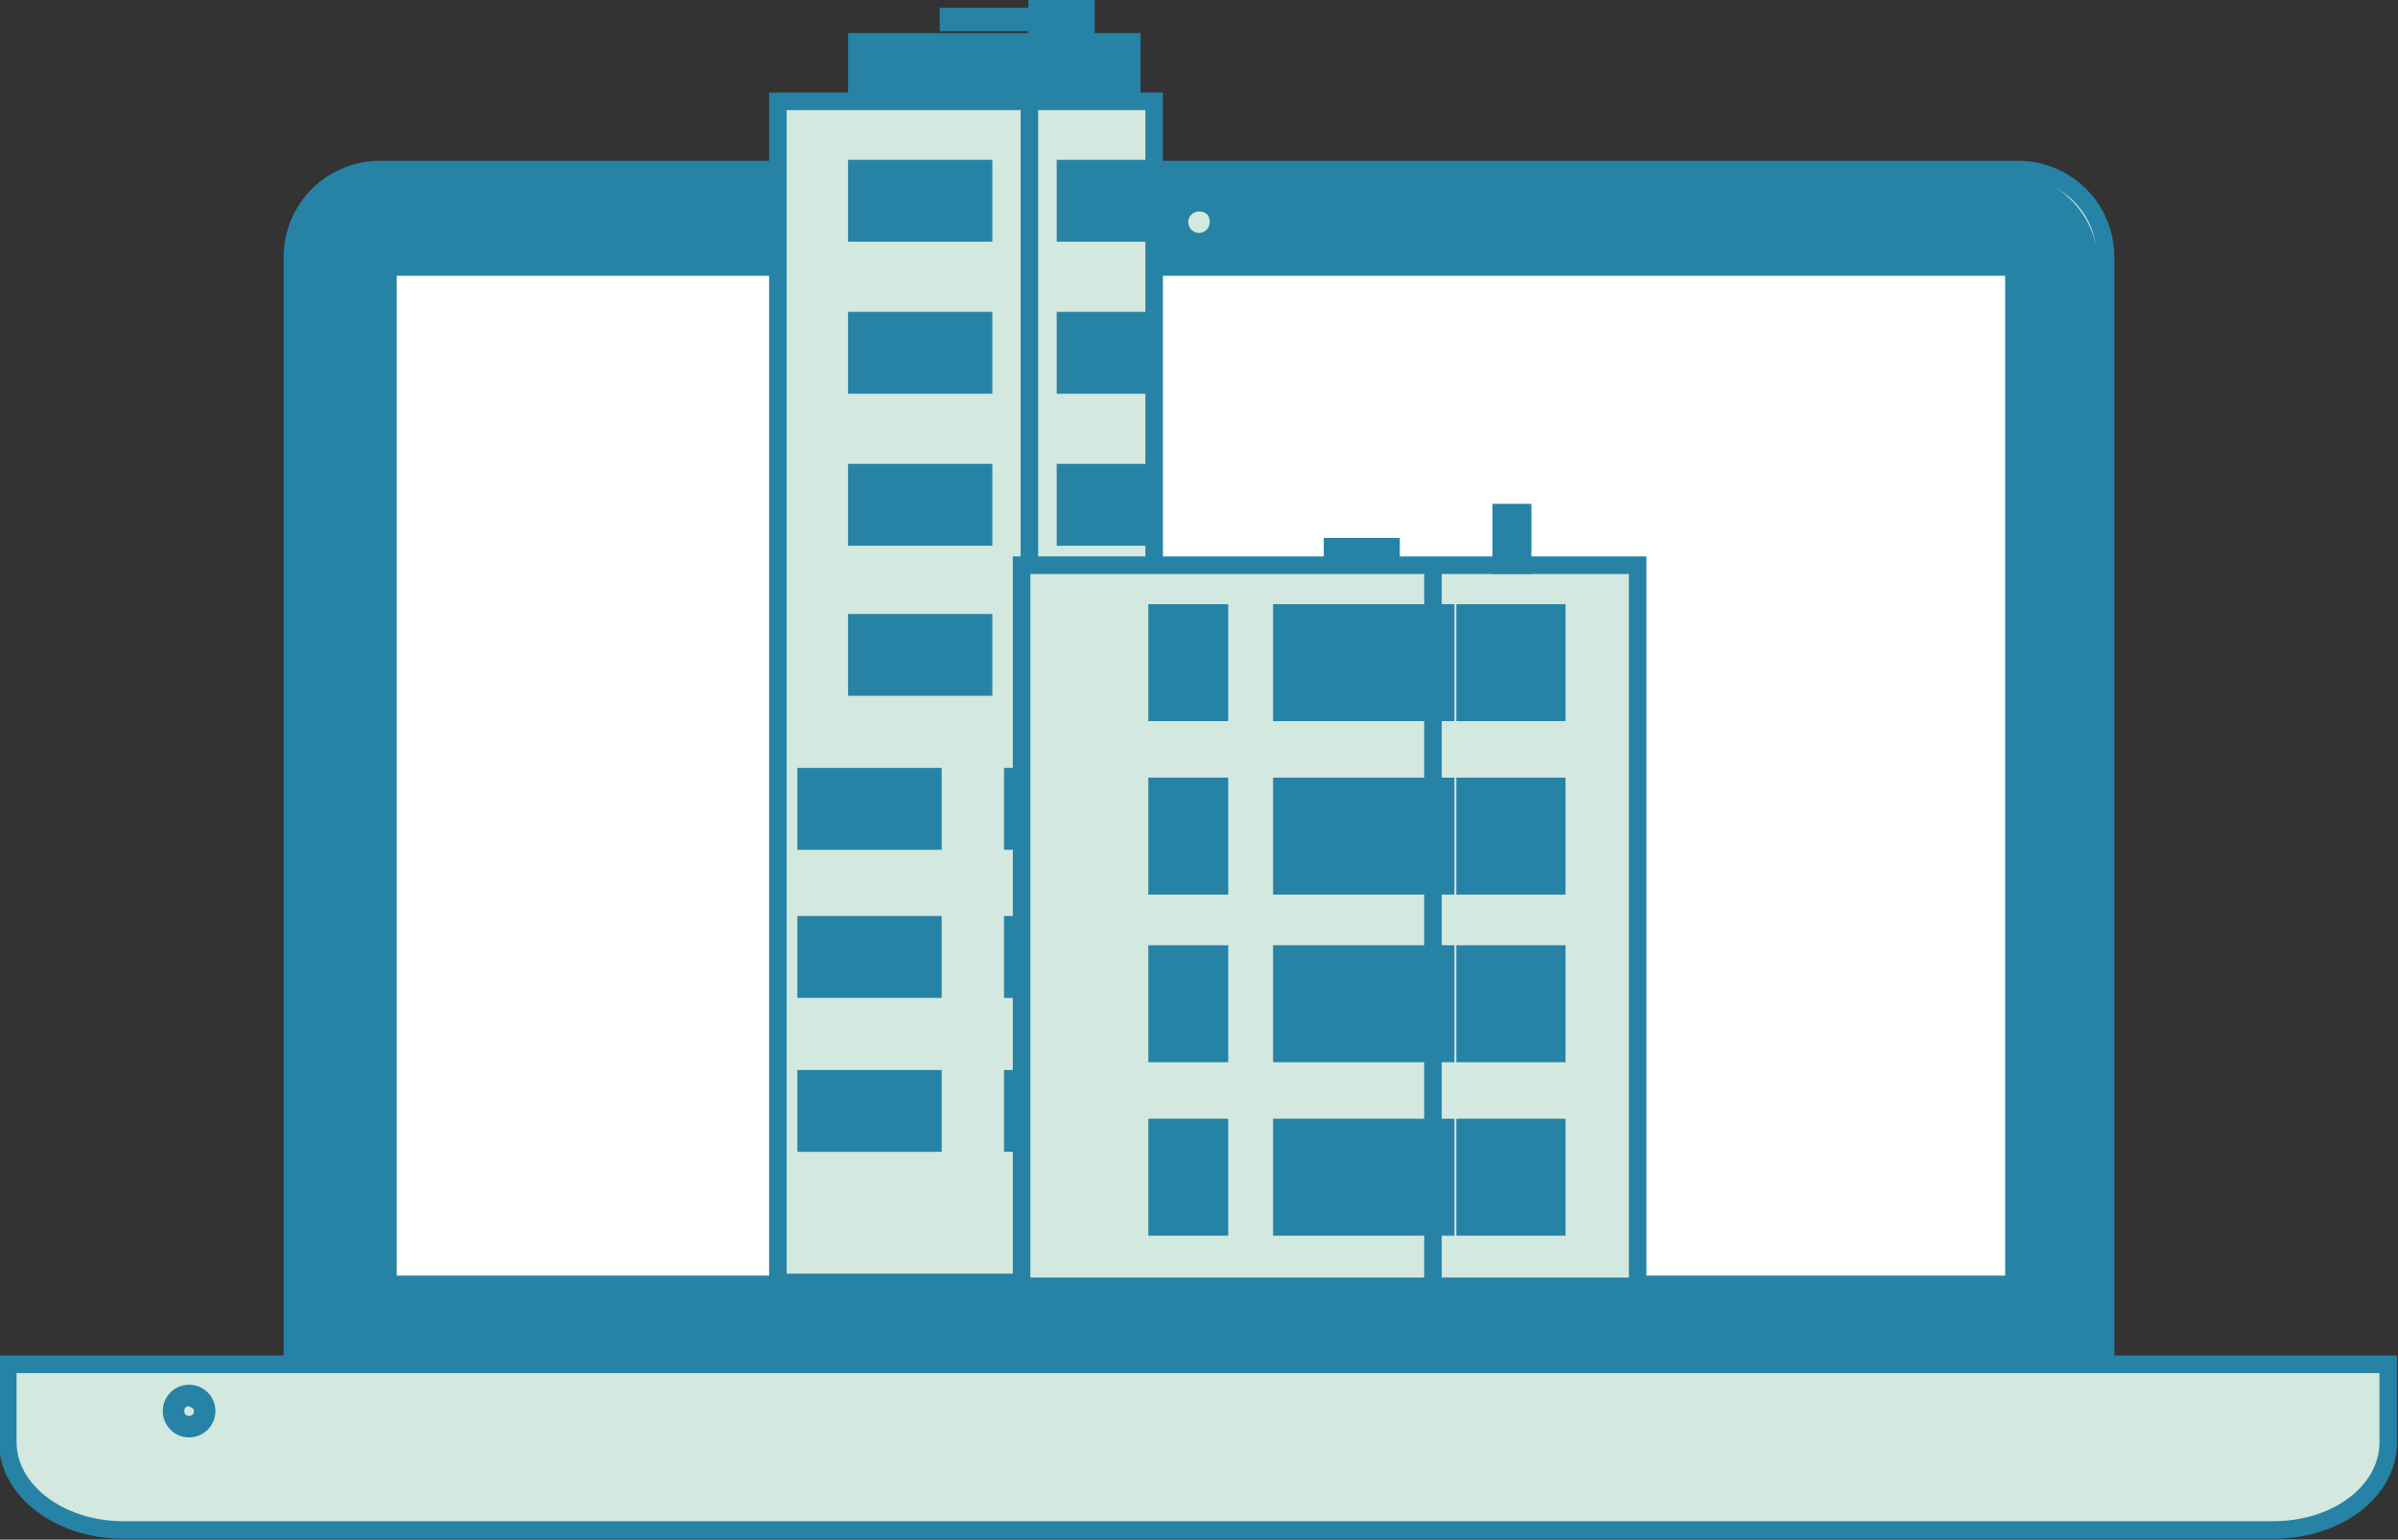
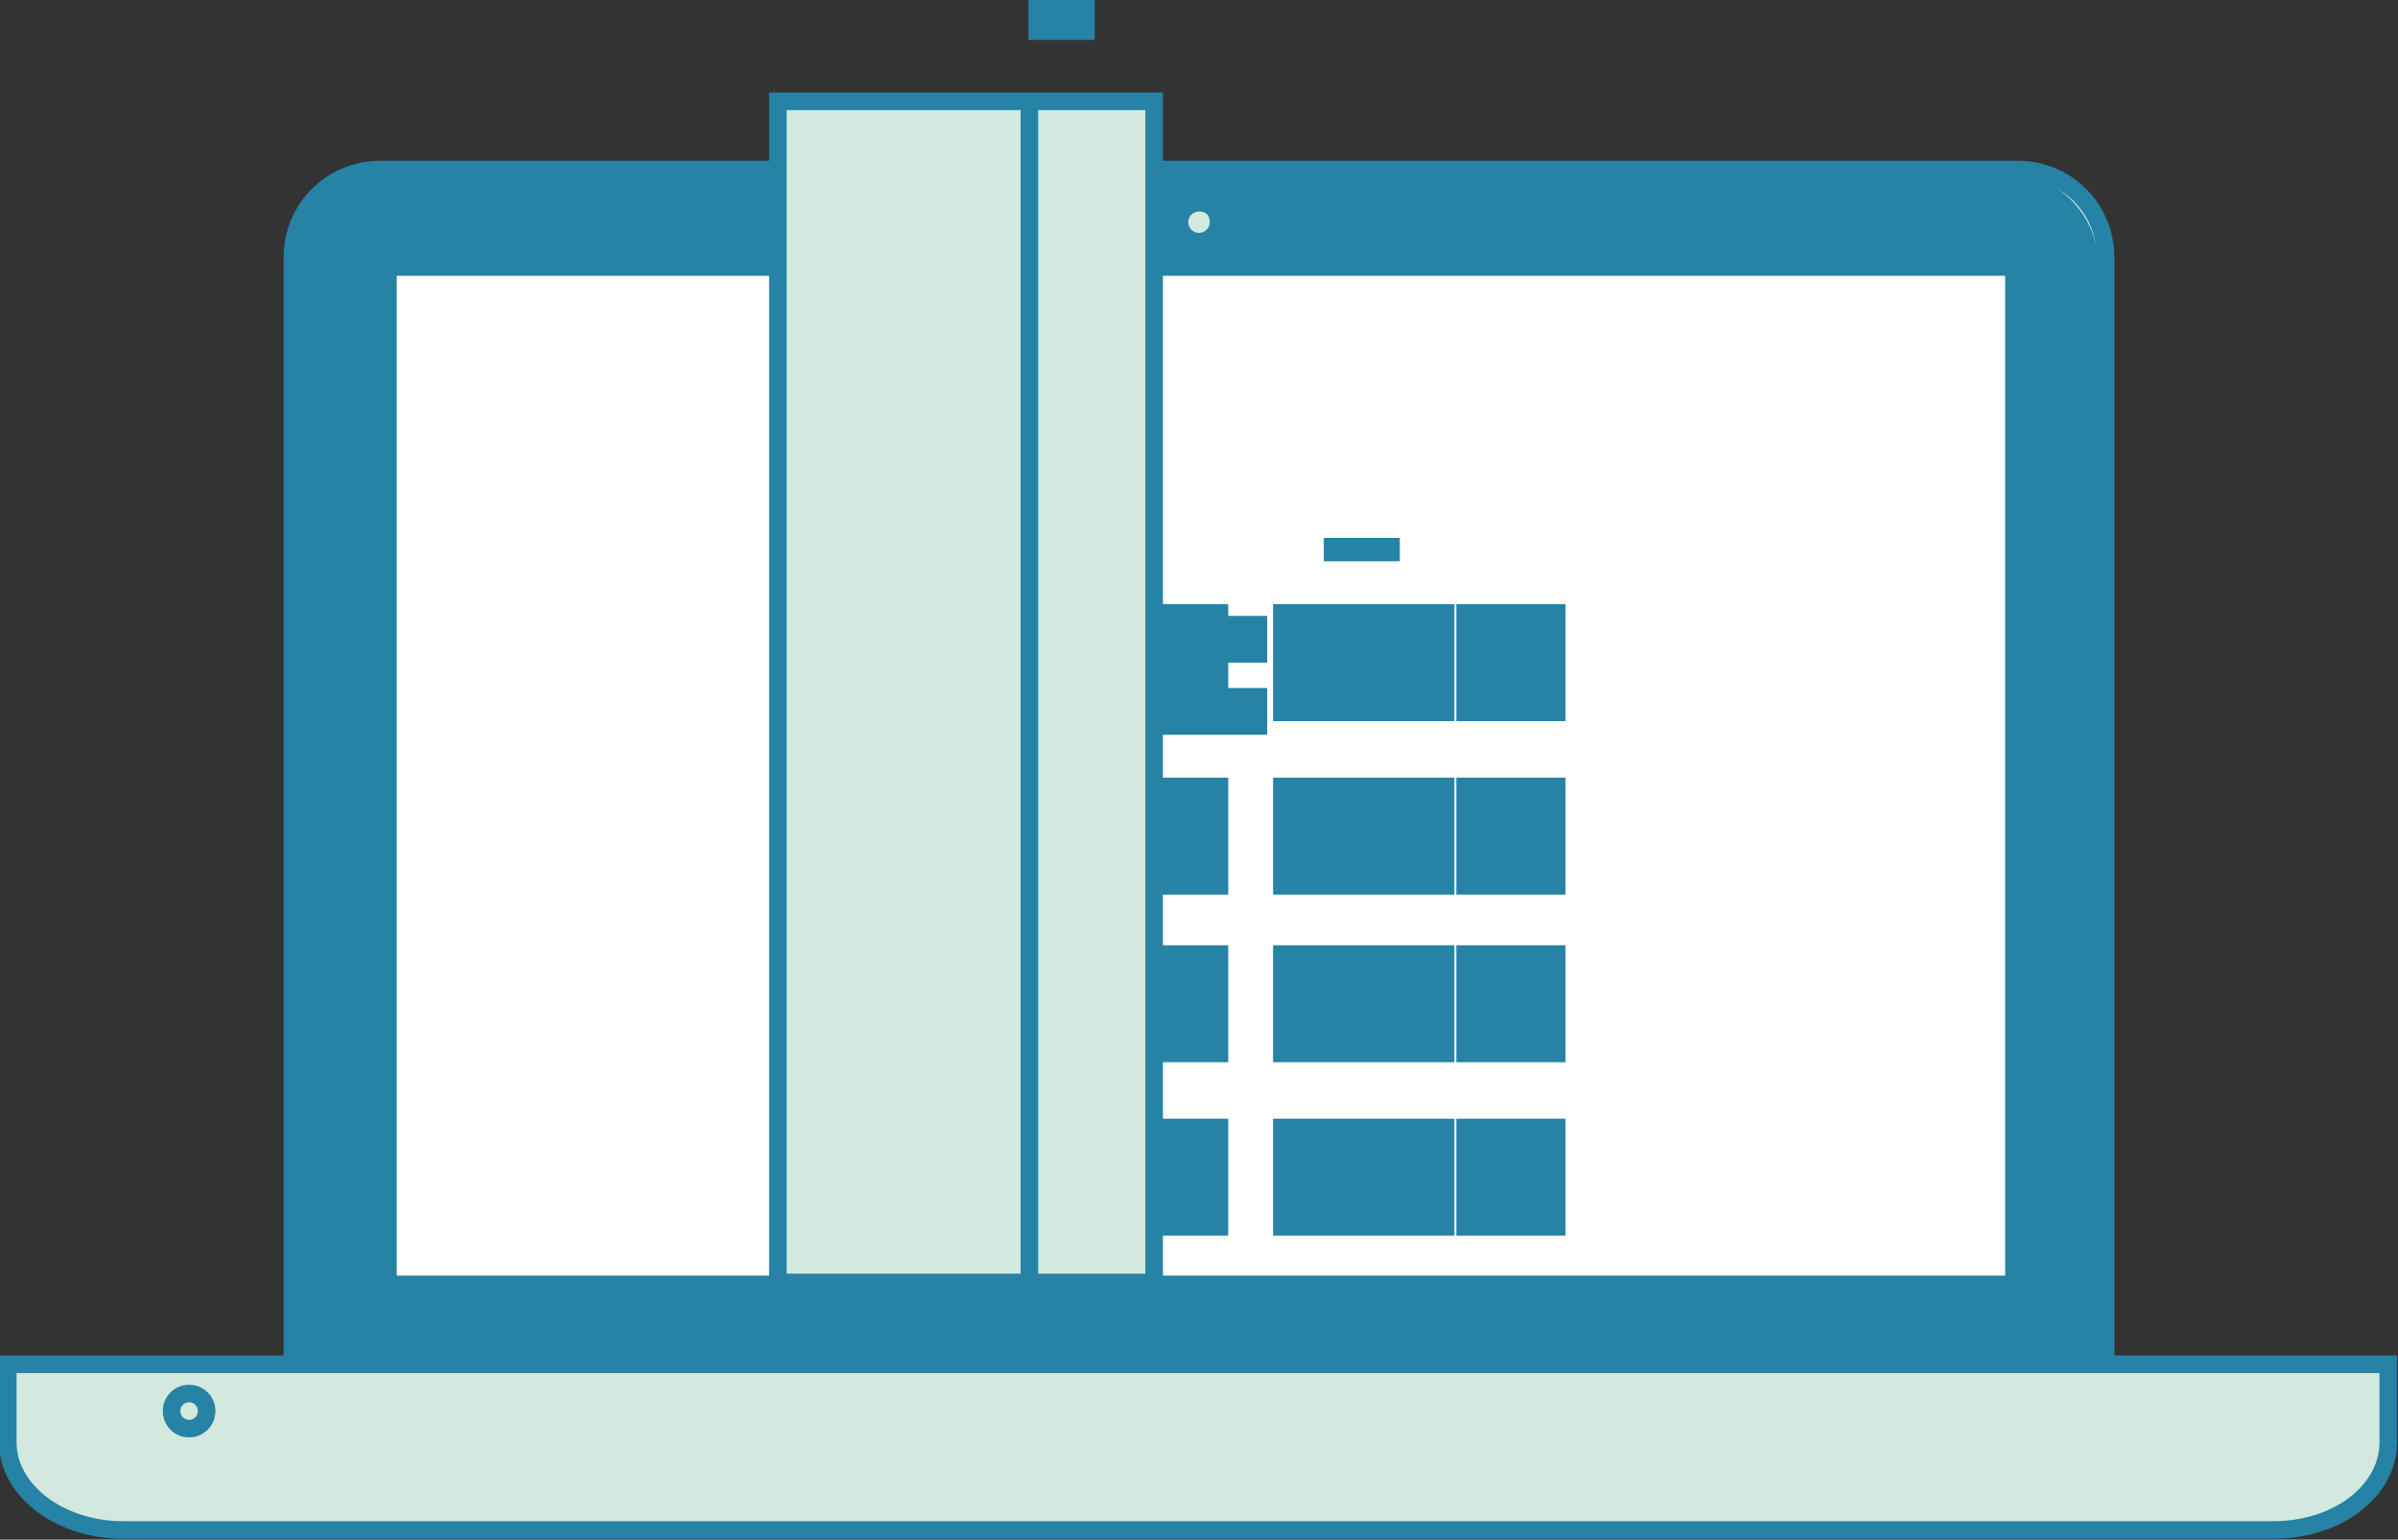
<svg xmlns="http://www.w3.org/2000/svg" version="1.1" id="Layer_1" x="0" y="0" width="123" height="79" viewBox="0 0 123 79" xml:space="preserve">
  <rect x="0" y="0" width="123" height="79" fill="#333333" stroke="none" />
  <style>.st0{fill:#d3e8de;stroke:#2683a6;stroke-width:.9}.st3,.st4,.st5{fill-rule:evenodd;clip-rule:evenodd}.st3{fill:#d3e8de;stroke:#2683a6;stroke-width:.9}.st4,.st5{fill:#2683a6}.st5{stroke:#2683a6;stroke-width:.9}</style>
  <path class="st0" d="M108 73.3c0 2.5-2 4.5-4.5 4.5h-84c-2.5 0-4.5-2-4.5-4.5V13.2c0-2.5 2-4.5 4.5-4.5h84c2.5 0 4.5 2 4.5 4.5v60.1z" />
  <path d="M107.3 72.8c0 2.5-2 4.4-4.4 4.4H20.1c-2.5 0-4.4-2-4.4-4.4V13.7c0-2.5 2-4.4 4.4-4.4h82.7c2.5 0 4.4 2 4.4 4.4l.1 59.1h0z" fill="#2683a6" stroke="#2683a6" stroke-width=".9" />
  <path class="st0" d="M.4 70v4c0 2.5 2.7 4.5 5.9 4.5h110.3c3.3 0 5.9-2 5.9-4.5v-4H.4z" />
  <path fill="#fff" stroke="#2683a6" stroke-width=".9" d="M19.9 13.7h83.4v52.2H19.9z" />
  <path class="st0" d="M62.8 11.4c0 .7-.5 1.2-1.2 1.2s-1.2-.5-1.2-1.2.5-1.2 1.2-1.2 1.2.5 1.2 1.2z" />
  <path class="st0" d="M62.5 11.4c0 .6-.5 1-1 1-.6 0-1-.5-1-1 0-.6.5-1 1-1s1 .3 1 1zM10.6 72.4c0 .5-.4.9-.9.9s-.9-.4-.9-.9.4-.9.9-.9.9.4.9.9z" />
-   <path class="st0" d="M10.4 72.4c0 .4-.3.7-.7.7-.4 0-.7-.3-.7-.7 0-.4.3-.7.7-.7.4.1.7.3.7.7z" />
  <path class="st3" d="M39.9 5.2h12.9v60.6H39.9zM52.8 5.2h6.4v60.6h-6.4z" />
-   <path class="st4" d="M43.5 1.7h10.4v3.6H43.5zM53.9 1.7h4.6v3.6h-4.6zM43.5 8.2h7.4v4.2h-7.4zM54.2 8.2h5.4v4.2h-5.4zM43.5 16h7.4v4.2h-7.4zM54.2 16h5.4v4.2h-5.4zM43.5 23.8h7.4V28h-7.4zM54.2 23.8h5.4V28h-5.4zM43.5 31.5h7.4v4.2h-7.4zM54.2 31.5h5.4v4.2h-5.4zM40.9 39.4h7.4v4.2h-7.4zM51.5 39.4h5.4v4.2h-5.4zM40.9 47h7.4v4.2h-7.4zM51.5 47h5.4v4.2h-5.4zM40.9 54.9h7.4v4.2h-7.4zM51.5 54.9h5.4v4.2h-5.4zM60.7 30.4h4.4v4.3h-4.4zM60.7 37.8h4.4v4.3h-4.4zM60.7 45.1h4.4v4.3h-4.4zM60.7 52.5h4.4v4.3h-4.4z" />
  <path class="st4" d="M59.4 31.6H65V34h-5.6zM59.4 35.3H65v2.4h-5.6z" />
-   <path class="st3" d="M52.4 29h21.1v37H52.4zM73.5 29H84v37H73.5z" />
  <path class="st4" d="M65.3 31h9.3v6h-9.3zM74.7 31h5.6v6h-5.6zM58.9 31H63v6h-4.1zM65.3 39.9h9.3v6h-9.3zM74.7 39.9h5.6v6h-5.6zM58.9 39.9H63v6h-4.1zM65.3 48.5h9.3v6h-9.3zM74.7 48.5h5.6v6h-5.6zM58.9 48.5H63v6h-4.1zM65.3 57.4h9.3v6h-9.3zM74.7 57.4h5.6v6h-5.6zM58.9 57.4H63v6h-4.1zM67.9 27.6h3.9v1.2h-3.9z" />
-   <path class="st5" d="M77 26.3h1.1V29H77z" />
-   <path class="st4" d="M48.2.4h5v1.2h-5z" />
  <path class="st5" d="M53.2.4h2.5v1.2h-2.5z" />
</svg>